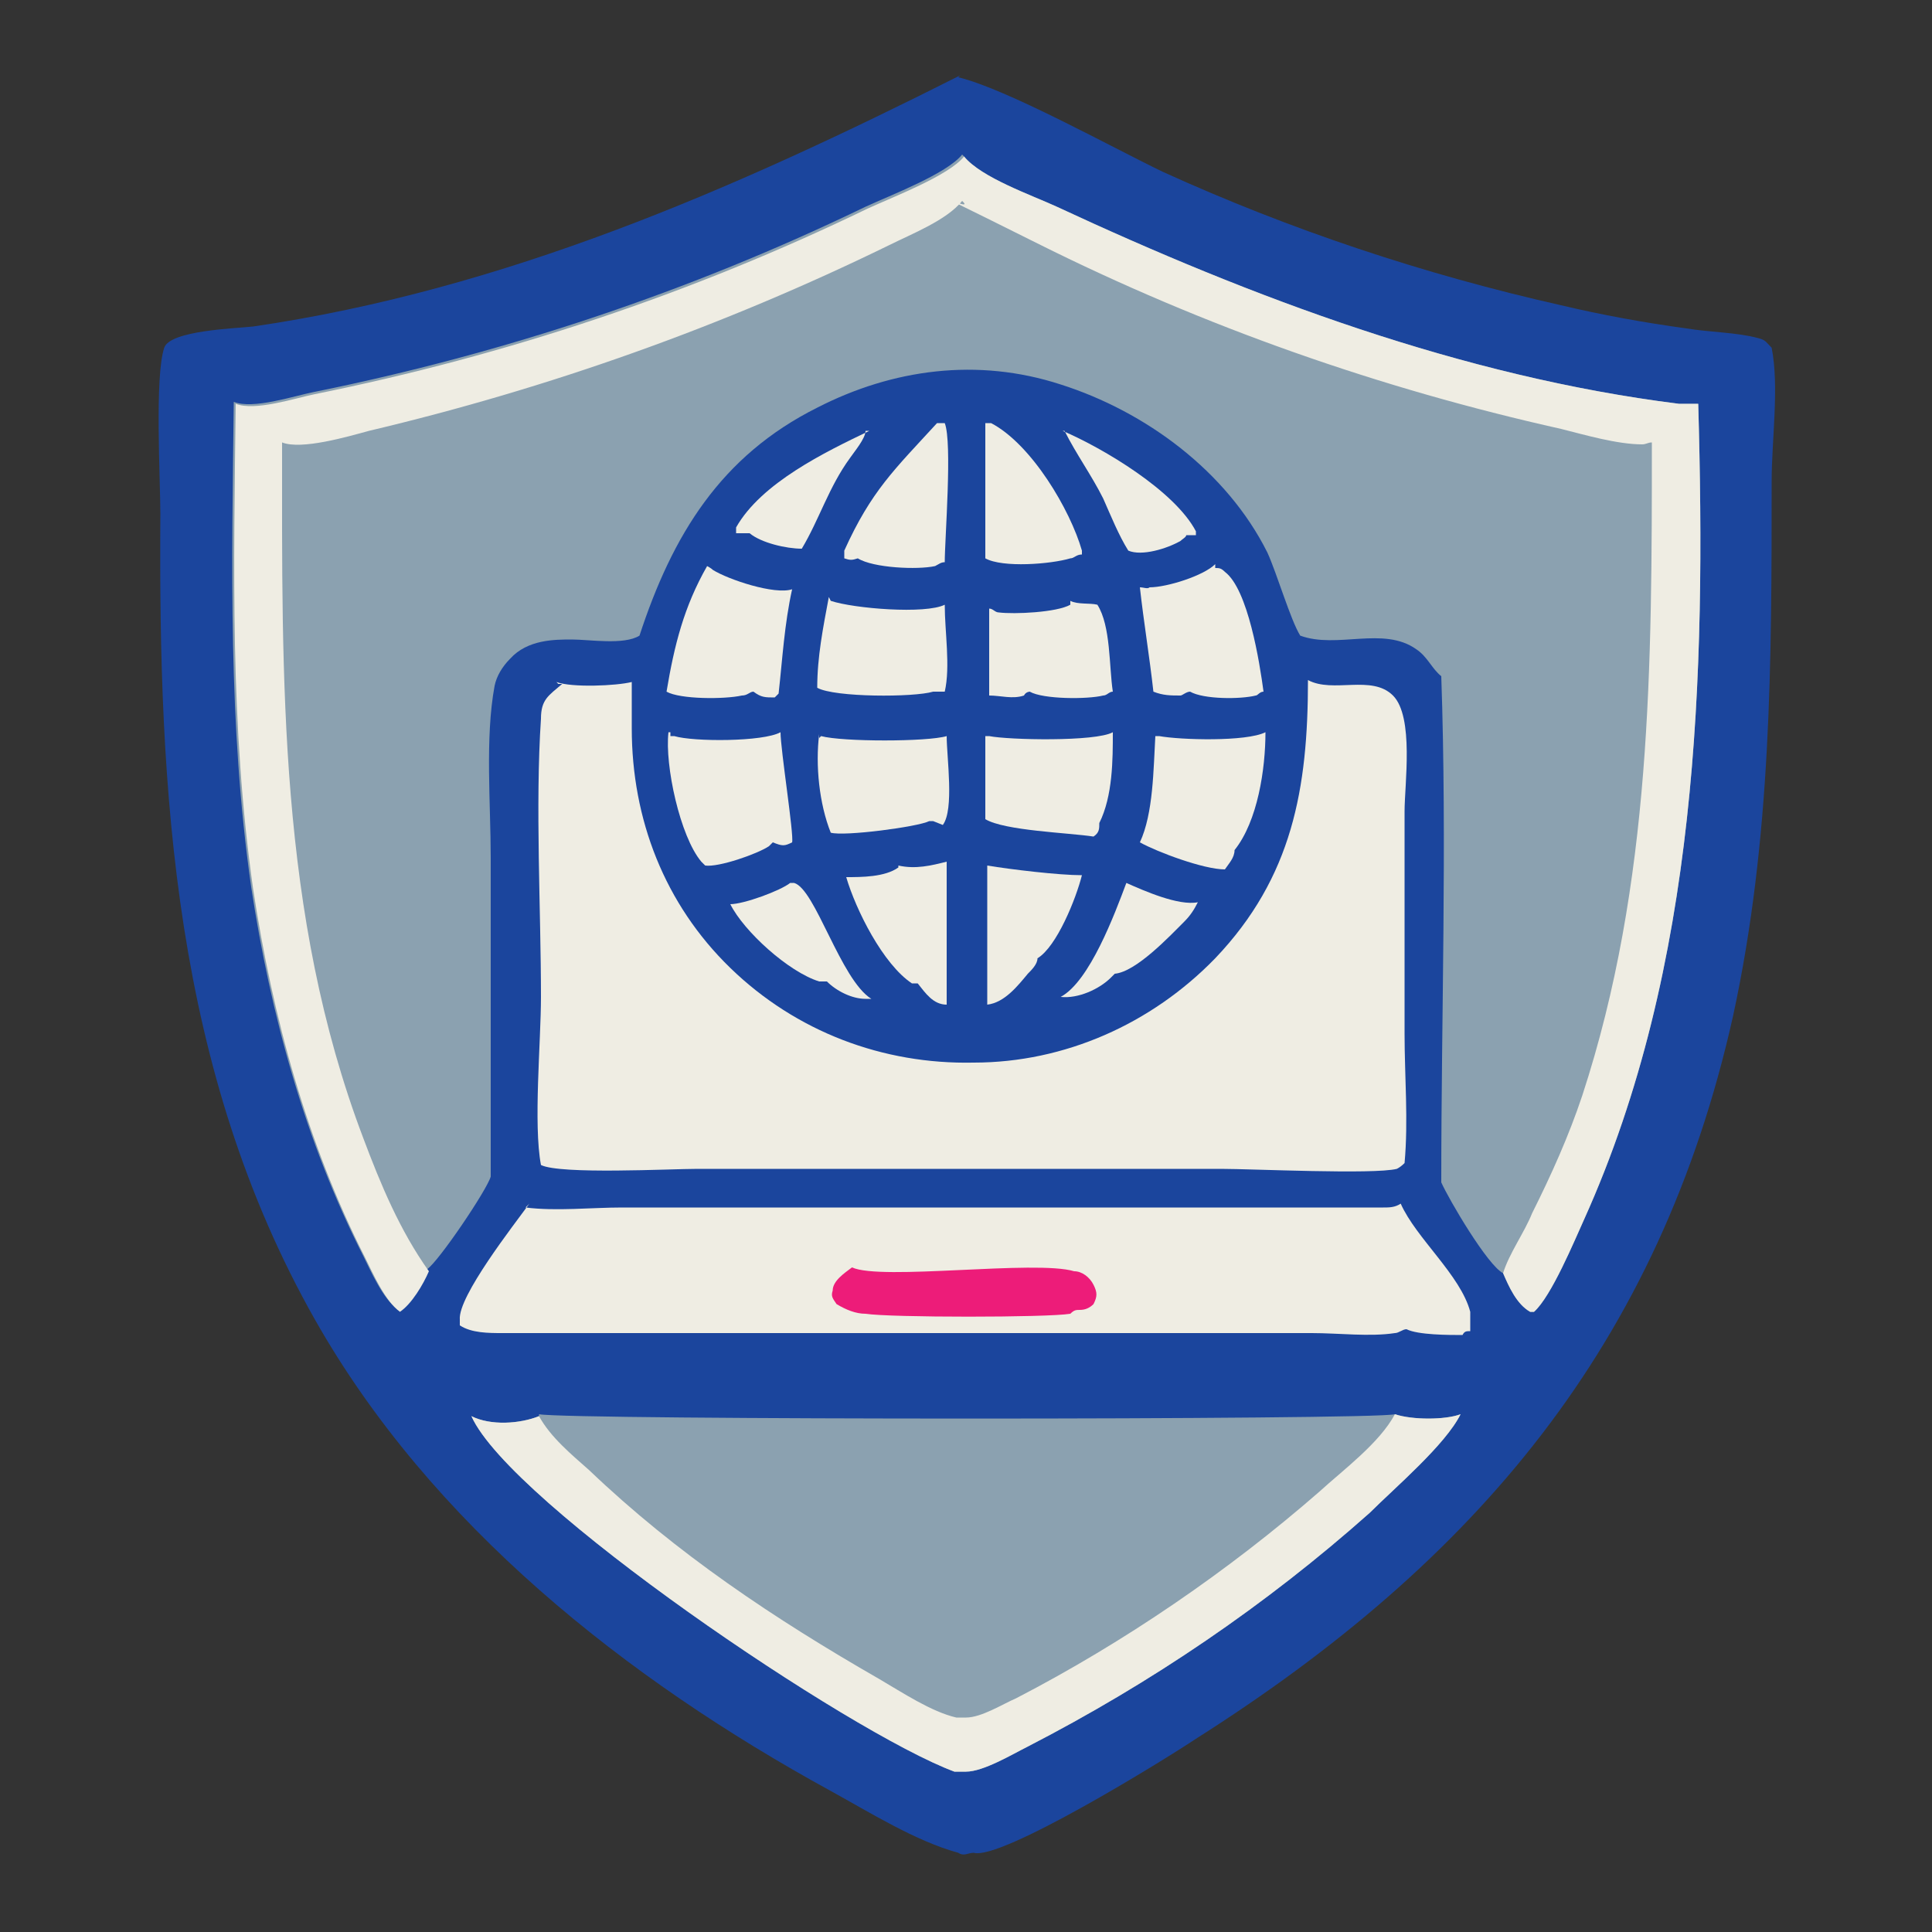
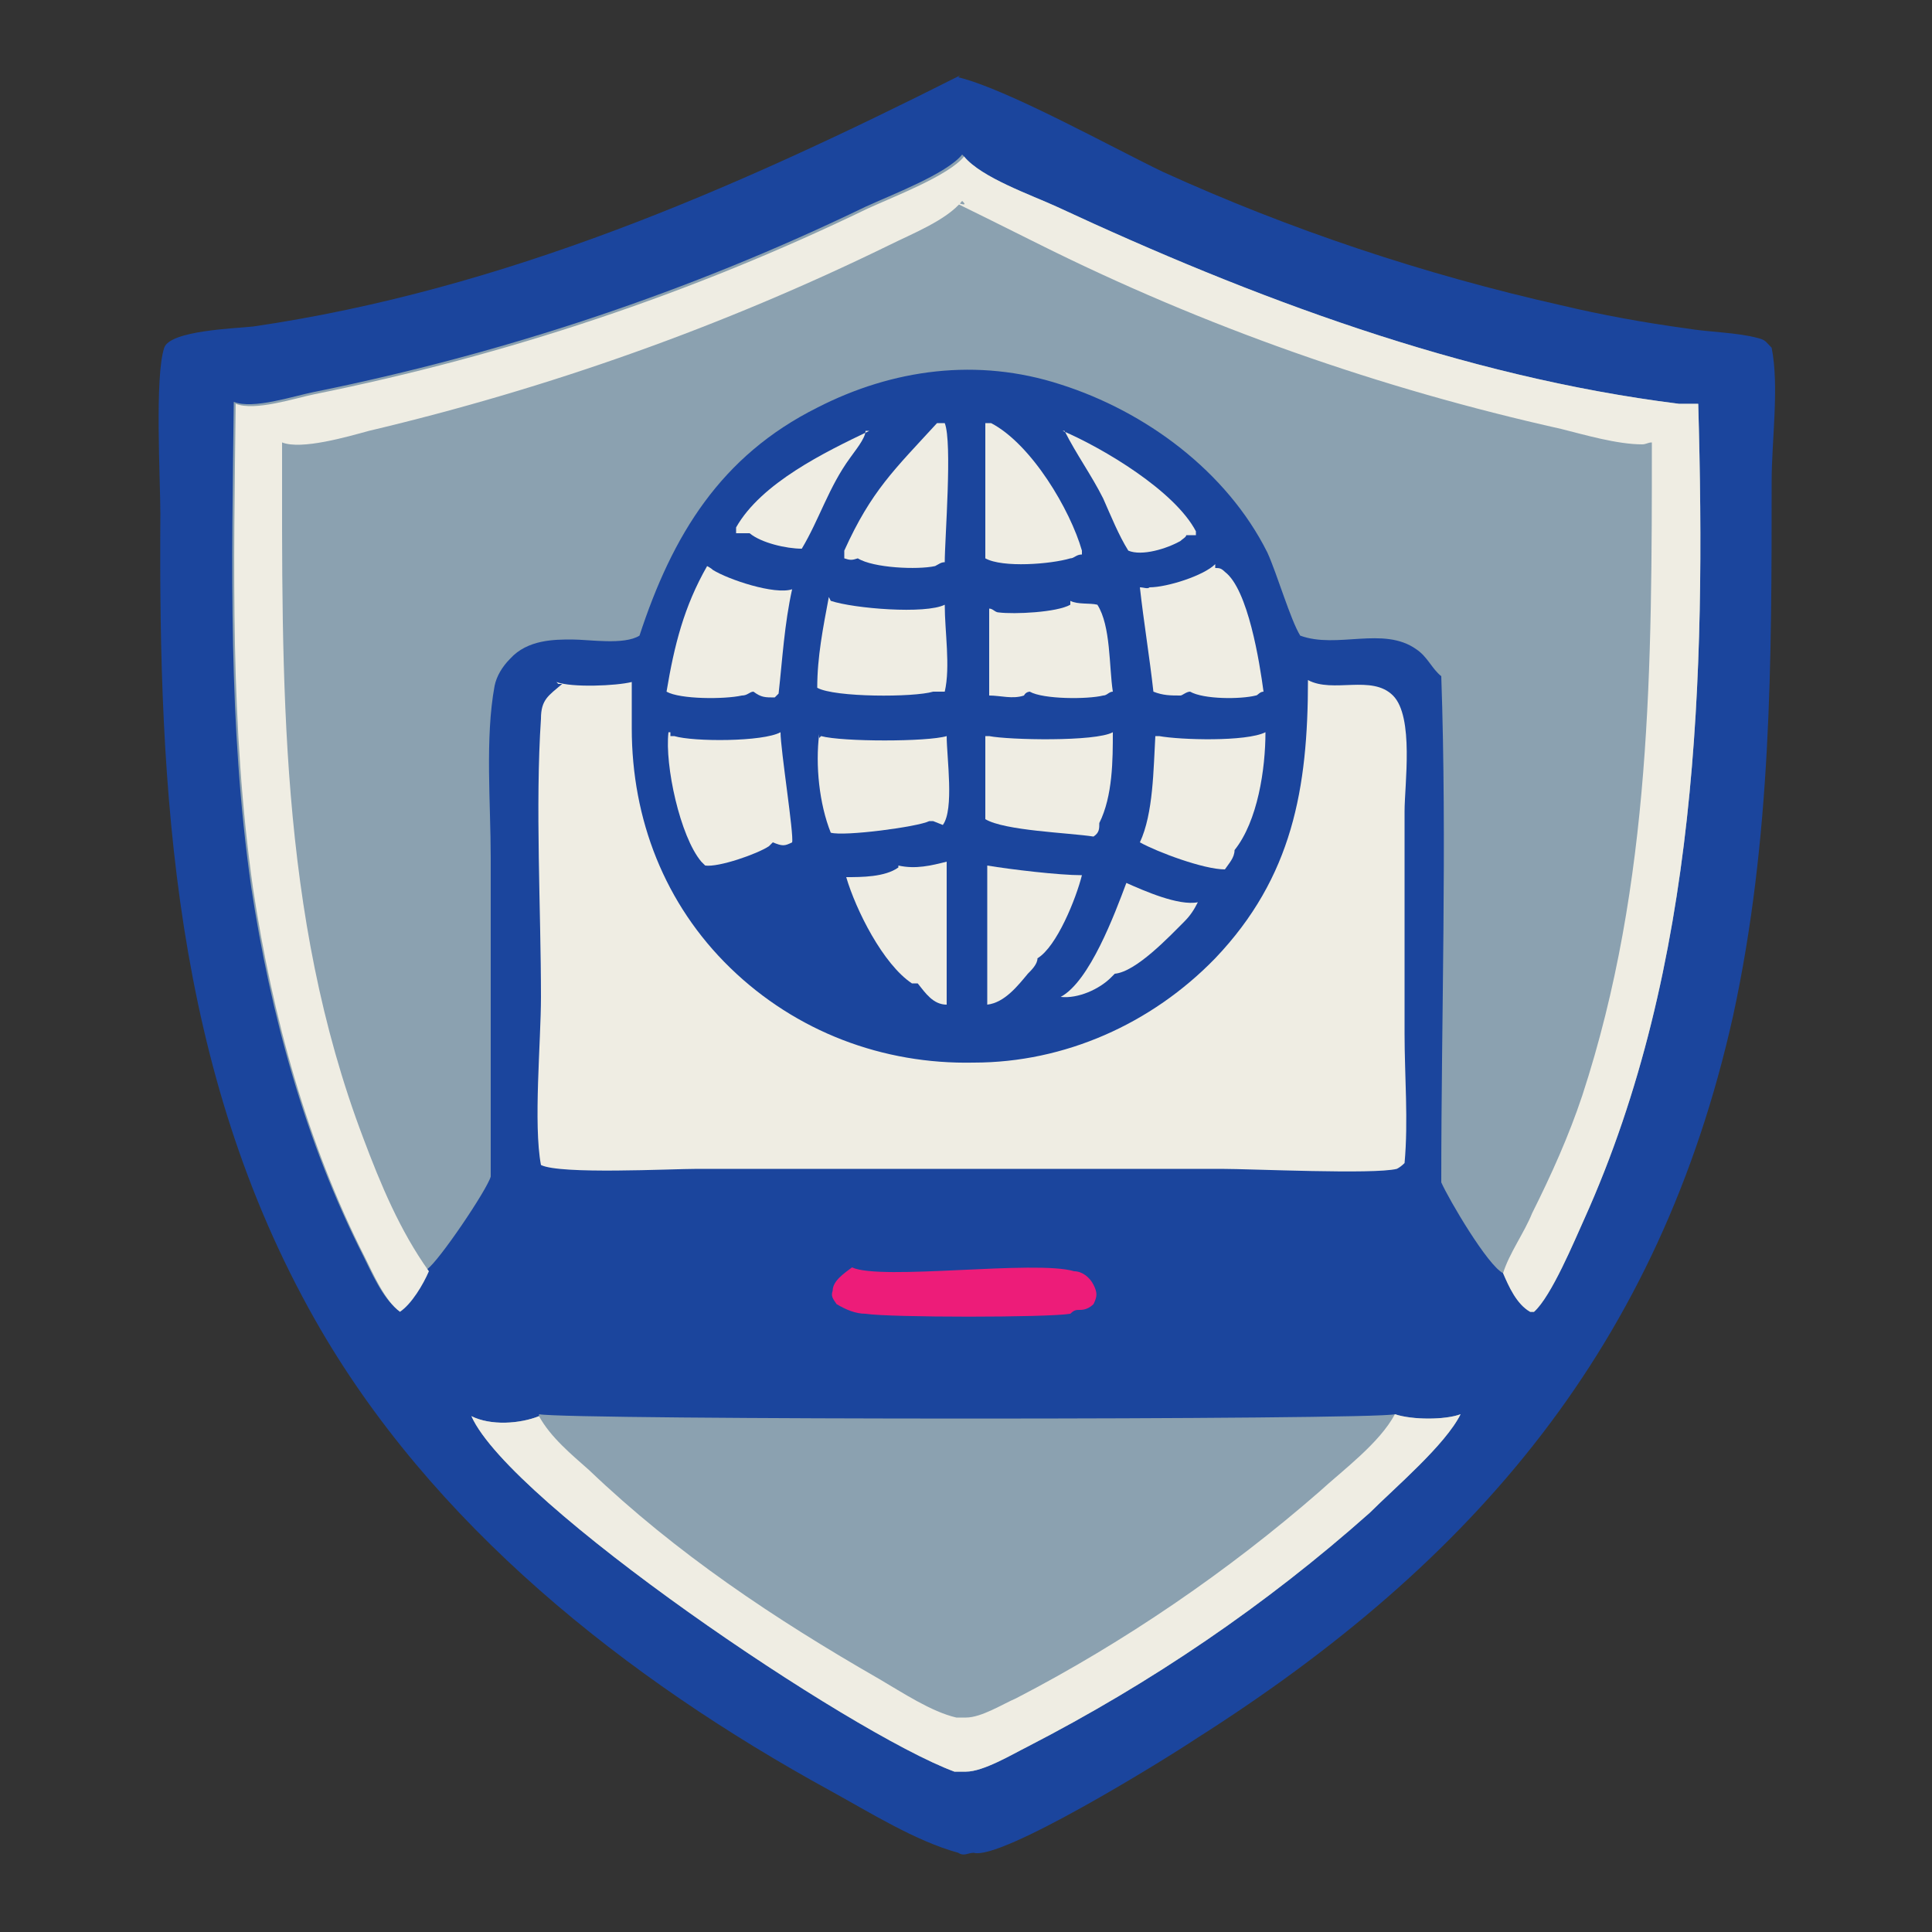
<svg xmlns="http://www.w3.org/2000/svg" id="_иконки" data-name=" иконки" version="1.1" viewBox="0 0 100 100">
  <rect x="0" y="0" width="100" height="100" fill="#333333" stroke="none" />
  <defs>
    <style>
      .cls-1 {
        fill: #8ba1b0;
      }

      .cls-1, .cls-2, .cls-3, .cls-4 {
        stroke-width: 0px;
      }

      .cls-2 {
        fill: #1b459d;
      }

      .cls-3 {
        fill: #ed1c79;
      }

      .cls-4 {
        fill: #efede3;
      }
    </style>
  </defs>
  <path class="cls-2" d="M49.6,4c2.5.6,7.9,3.6,10.6,4.9,6.6,3,13.5,5.3,20.6,6.9,2.1.5,4.3.9,6.5,1.2,1.2.2,2.6.2,3.7.5.4.1.4.2.7.5.4,2,0,4.8,0,6.9,0,9.3,0,18.5-2,27.7-3.8,17-13.3,28.2-27.8,37.4-1.8,1.2-10.1,6.3-11.5,5.9-.3,0-.5.2-.8,0-2.2-.6-4.6-2.1-6.6-3.2-10.6-5.8-20.7-13.8-26.7-24.4-7.3-12.9-8.1-27.3-8-41.7,0-1.8-.3-7.1.2-8.6.3-.9,3.7-1,4.6-1.1,13-1.9,24.9-7.1,36.6-13h0Z" />
  <path class="cls-1" d="M49.9,8.1c.9,1.1,3.5,2,4.8,2.6,10.1,4.7,21,8.8,32.2,10.2h1c.4,14.1,0,29.1-5.9,42.2-.5,1.1-1.7,4-2.6,4.8h-.2c-.7-.4-1.1-1.3-1.4-2-.8-.4-2.8-3.8-3.2-4.7,0-8.7.3-17.5,0-26.2-.5-.4-.7-1-1.3-1.4-1.7-1.2-4.1,0-6-.7-.5-.8-1.2-3.2-1.7-4.3-2.1-4.2-6.3-7.3-10.7-8.7-4.3-1.4-8.7-.8-12.6,1.2-5,2.5-7.5,6.6-9.2,11.8-.8.5-2.6.2-3.5.2s-2.3,0-3.2,1c-.4.4-.7.9-.8,1.4-.5,2.7-.2,6.1-.2,8.9v16.5c-.2.7-2.7,4.4-3.3,4.8-.3.7-.9,1.7-1.5,2.1-.8-.6-1.4-2-1.8-2.8-3-5.9-4.8-12.5-5.8-19.1-1.2-8.4-1-16.7-.9-25.1,1,.4,3.1-.3,4.1-.5,9.9-2,19.5-5.2,28.6-9.6,1.3-.6,4.2-1.7,5-2.7h0Z" />
  <path class="cls-4" d="M49.9,8.1c.9,1.1,3.5,2,4.8,2.6,10.1,4.7,21,8.8,32.2,10.2h1c.4,14.1,0,29.1-5.9,42.2-.5,1.1-1.7,4-2.6,4.8h-.2c-.7-.4-1.1-1.3-1.4-2,.3-1,1.1-2.1,1.5-3.1,1-2,1.9-4,2.6-6.1,3.6-11,3.6-22.3,3.6-33.8-.2,0-.3.1-.5.1-1.3,0-3-.5-4.2-.8-9.4-2.1-18.5-5.3-27.1-9.6s-2.9-1.3-3.9-2.2c-.8,1-2.6,1.7-3.8,2.3-8.6,4.2-17.6,7.4-26.9,9.6-1.1.3-3.5,1-4.5.6,0,12.3-.2,24.4,4.2,36,.9,2.4,1.9,4.8,3.4,6.9-.3.7-.9,1.7-1.5,2.1-.8-.6-1.4-2-1.8-2.8-3-5.9-4.8-12.5-5.8-19.1-1.2-8.4-1-16.7-.9-25.1,1,.4,3.1-.3,4.1-.5,9.9-2,19.5-5.2,28.6-9.6,1.3-.6,4.2-1.7,5-2.7Z" />
  <path class="cls-4" d="M28.8,35.3c.8.3,3.1.2,3.9,0v2.4c0,4.7,1.7,9.1,5.1,12.4,3.4,3.3,7.9,5,12.6,4.9,4.7,0,9.2-2,12.5-5.4,4-4.2,4.8-8.8,4.8-14.4,1.3.7,3.3-.3,4.4.8s.6,4.6.6,6v11.5c0,2.2.2,4.5,0,6.7q-.2.2-.4.3c-1.2.3-7.5,0-9.1,0h-27.1c-1.4,0-7.1.3-8.1-.2-.4-2.1,0-6.4,0-8.7,0-4.5-.3-9.9,0-14.4,0-1,.4-1.2,1.1-1.8h-.2Z" />
  <path class="cls-1" d="M27.9,73.2c1.5.3,43.3.3,44.3,0,.9.3,2.6.3,3.4,0-.8,1.6-3.4,3.8-4.7,5.1-5.4,4.8-11.3,8.8-17.7,12.1-.8.4-2.3,1.3-3.2,1.3h-.6c-5.4-2-23-13.9-25-18.4,1,.5,2.5.4,3.5,0h0Z" />
  <path class="cls-4" d="M72.2,73.2c.9.3,2.6.3,3.4,0-.8,1.6-3.4,3.8-4.7,5.1-5.4,4.8-11.3,8.8-17.7,12.1-.8.4-2.3,1.3-3.2,1.3h-.6c-5.4-2-23-13.9-25-18.4,1,.5,2.5.4,3.5,0,.6,1.1,1.7,2,2.6,2.8,4.5,4.3,9.6,7.7,15,10.8,1.2.7,2.7,1.7,4,2h.5c.8,0,1.9-.7,2.6-1,5.6-2.9,11-6.6,15.7-10.7,1.2-1.1,3.1-2.5,3.9-4Z" />
-   <path class="cls-4" d="M27.2,62.5c1.6.2,3.4,0,5,0h39.4c.3,0,.6,0,.9-.2.8,1.8,3.1,3.7,3.6,5.6,0,.5,0,.6,0,1-.2,0-.3,0-.4.2-.7,0-2.3,0-2.9-.3-.2,0-.4.2-.6.2-1.3.2-2.9,0-4.3,0H26c-.7,0-1.6,0-2.2-.4v-.3c-.1-1.2,2.8-4.9,3.6-6l-.2.2Z" />
-   <path class="cls-3" d="M44.1,65.6c1.5.7,9.5-.4,11.5.2.4,0,.8.3,1,.7.2.4.2.6,0,1q-.3.3-.7.3c-.2,0-.3,0-.5.2-1.2.2-9.3.2-10.6,0-.5,0-1-.2-1.5-.5-.2-.3-.3-.4-.2-.7,0-.5.6-.9,1-1.2Z" />
+   <path class="cls-3" d="M44.1,65.6c1.5.7,9.5-.4,11.5.2.4,0,.8.3,1,.7.2.4.2.6,0,1q-.3.3-.7.3c-.2,0-.3,0-.5.2-1.2.2-9.3.2-10.6,0-.5,0-1-.2-1.5-.5-.2-.3-.3-.4-.2-.7,0-.5.6-.9,1-1.2" />
  <path class="cls-4" d="M34.7,38.1h.2c1,.3,4.6.3,5.5-.2,0,.9.7,5.3.6,5.7-.4.2-.5.2-1,0l-.2.2c-.6.4-2.6,1.1-3.3,1l-.2-.2c-1.1-1.3-1.9-5-1.7-6.7h.1Z" />
  <path class="cls-4" d="M59.7,38.1h.3c1.1.2,4.5.3,5.5-.2,0,1.9-.4,4.6-1.6,6.1,0,.4-.3.7-.5,1-1.1,0-3.5-.9-4.4-1.4.7-1.5.7-3.8.8-5.5h0Z" />
  <path class="cls-4" d="M36.6,29.3c0,0,.2.1.3.2.8.5,3.2,1.3,4.1,1-.4,1.8-.5,3.6-.7,5.4l-.2.2c-.5,0-.7,0-1.1-.3-.2,0-.3.2-.6.2-.9.2-3.2.2-3.9-.2.4-2.4.9-4.4,2.1-6.5Z" />
  <path class="cls-4" d="M62.9,29.4c.2,0,.3,0,.5.2,1.2.9,1.8,4.7,2,6.2-.2,0-.3.2-.4.2-.8.2-2.7.2-3.4-.2-.2,0-.4.2-.5.2-.5,0-.9,0-1.4-.2-.2-1.8-.5-3.6-.7-5.4.2,0,.4.1.5,0,.9,0,2.8-.6,3.4-1.2v.2Z" />
  <path class="cls-4" d="M42.5,38.1c1.1.3,5.5.3,6.5,0,0,1.1.4,3.8-.2,4.6l-.5-.2h-.2c-.6.3-4.4.8-5.1.6-.6-1.5-.8-3.5-.6-5.1v.2Z" />
  <path class="cls-4" d="M51.2,38.1h0c1,.2,5.5.3,6.4-.2,0,1.4,0,3.3-.7,4.7,0,.3,0,.5-.3.7-1.3-.2-4.6-.3-5.6-.9v-4.3h.2Z" />
  <path class="cls-4" d="M43,31.1h0c1.2.4,4.9.7,5.9.2,0,1.4.3,3.2,0,4.5h-.3c0,0,0,0-.3,0-1,.3-5.1.3-6-.2,0-1.6.3-3.1.6-4.7h0Z" />
  <path class="cls-4" d="M55.4,31.1c.4.2,1,.1,1.4.2.7,1.1.6,3.2.8,4.5-.2,0-.3.2-.5.2-.8.2-3.1.2-3.8-.2,0,0-.2,0-.3.2-.6.2-1.2,0-1.8,0v-4.5h0c.2,0,.3.2.5.2.8.1,3,0,3.7-.4h0Z" />
  <path class="cls-4" d="M48.6,21.9h.3c.4,1,0,6,0,7.2-.2,0-.3.1-.5.2-.9.2-3.2.1-4-.4-.3.1-.4.1-.7,0v-.4c1.4-3.1,2.6-4.2,4.8-6.6h0Z" />
  <path class="cls-4" d="M51.1,21.9h.2c2.1,1.1,4.1,4.5,4.7,6.6v.2c-.3,0-.4.2-.6.2-1,.3-3.5.5-4.4,0v-7.2.2Z" />
  <path class="cls-4" d="M46.5,44.8c.9.2,1.7,0,2.5-.2v7.4h0c-.7,0-1.1-.6-1.5-1.1,0,0-.2,0-.3,0-1.5-1-2.9-3.8-3.4-5.5.8,0,2,0,2.7-.5Z" />
  <path class="cls-4" d="M51.1,44.8c1.2.2,3.7.5,4.9.5h0c-.3,1.2-1.3,3.7-2.3,4.3,0,.3-.3.6-.5.8-.5.6-1.2,1.5-2.1,1.6v-7.3h0Z" />
  <path class="cls-4" d="M55,22.3c2.1.9,5.8,3.1,6.9,5.2v.2h-.5c0,.1-.2.2-.3.3-.7.4-2,.8-2.7.5-.5-.8-.9-1.8-1.3-2.7-.6-1.2-1.4-2.3-2-3.5h-.1Z" />
  <path class="cls-4" d="M44.8,22.3c0,.4-.6,1.1-.8,1.4-1.1,1.5-1.6,3.2-2.5,4.7h0c-.8,0-2.1-.3-2.7-.8h-.7v-.3c1.3-2.3,4.6-3.9,6.9-5h-.1Z" />
-   <path class="cls-4" d="M41.1,45.7c1.1.3,2.4,5,4,6h-.3c-.7,0-1.5-.4-2-.9h-.4c-1.6-.5-3.9-2.6-4.6-4h0c.7,0,2.6-.7,3.1-1.1h.1Z" />
  <path class="cls-4" d="M58.3,45.7c.9.4,2.7,1.2,3.7,1-.2.4-.4.7-.7,1-.8.8-2.5,2.6-3.6,2.7l-.2.2c-.6.6-1.7,1.1-2.6,1,1.5-.8,2.8-4.3,3.4-5.9Z" />
</svg>